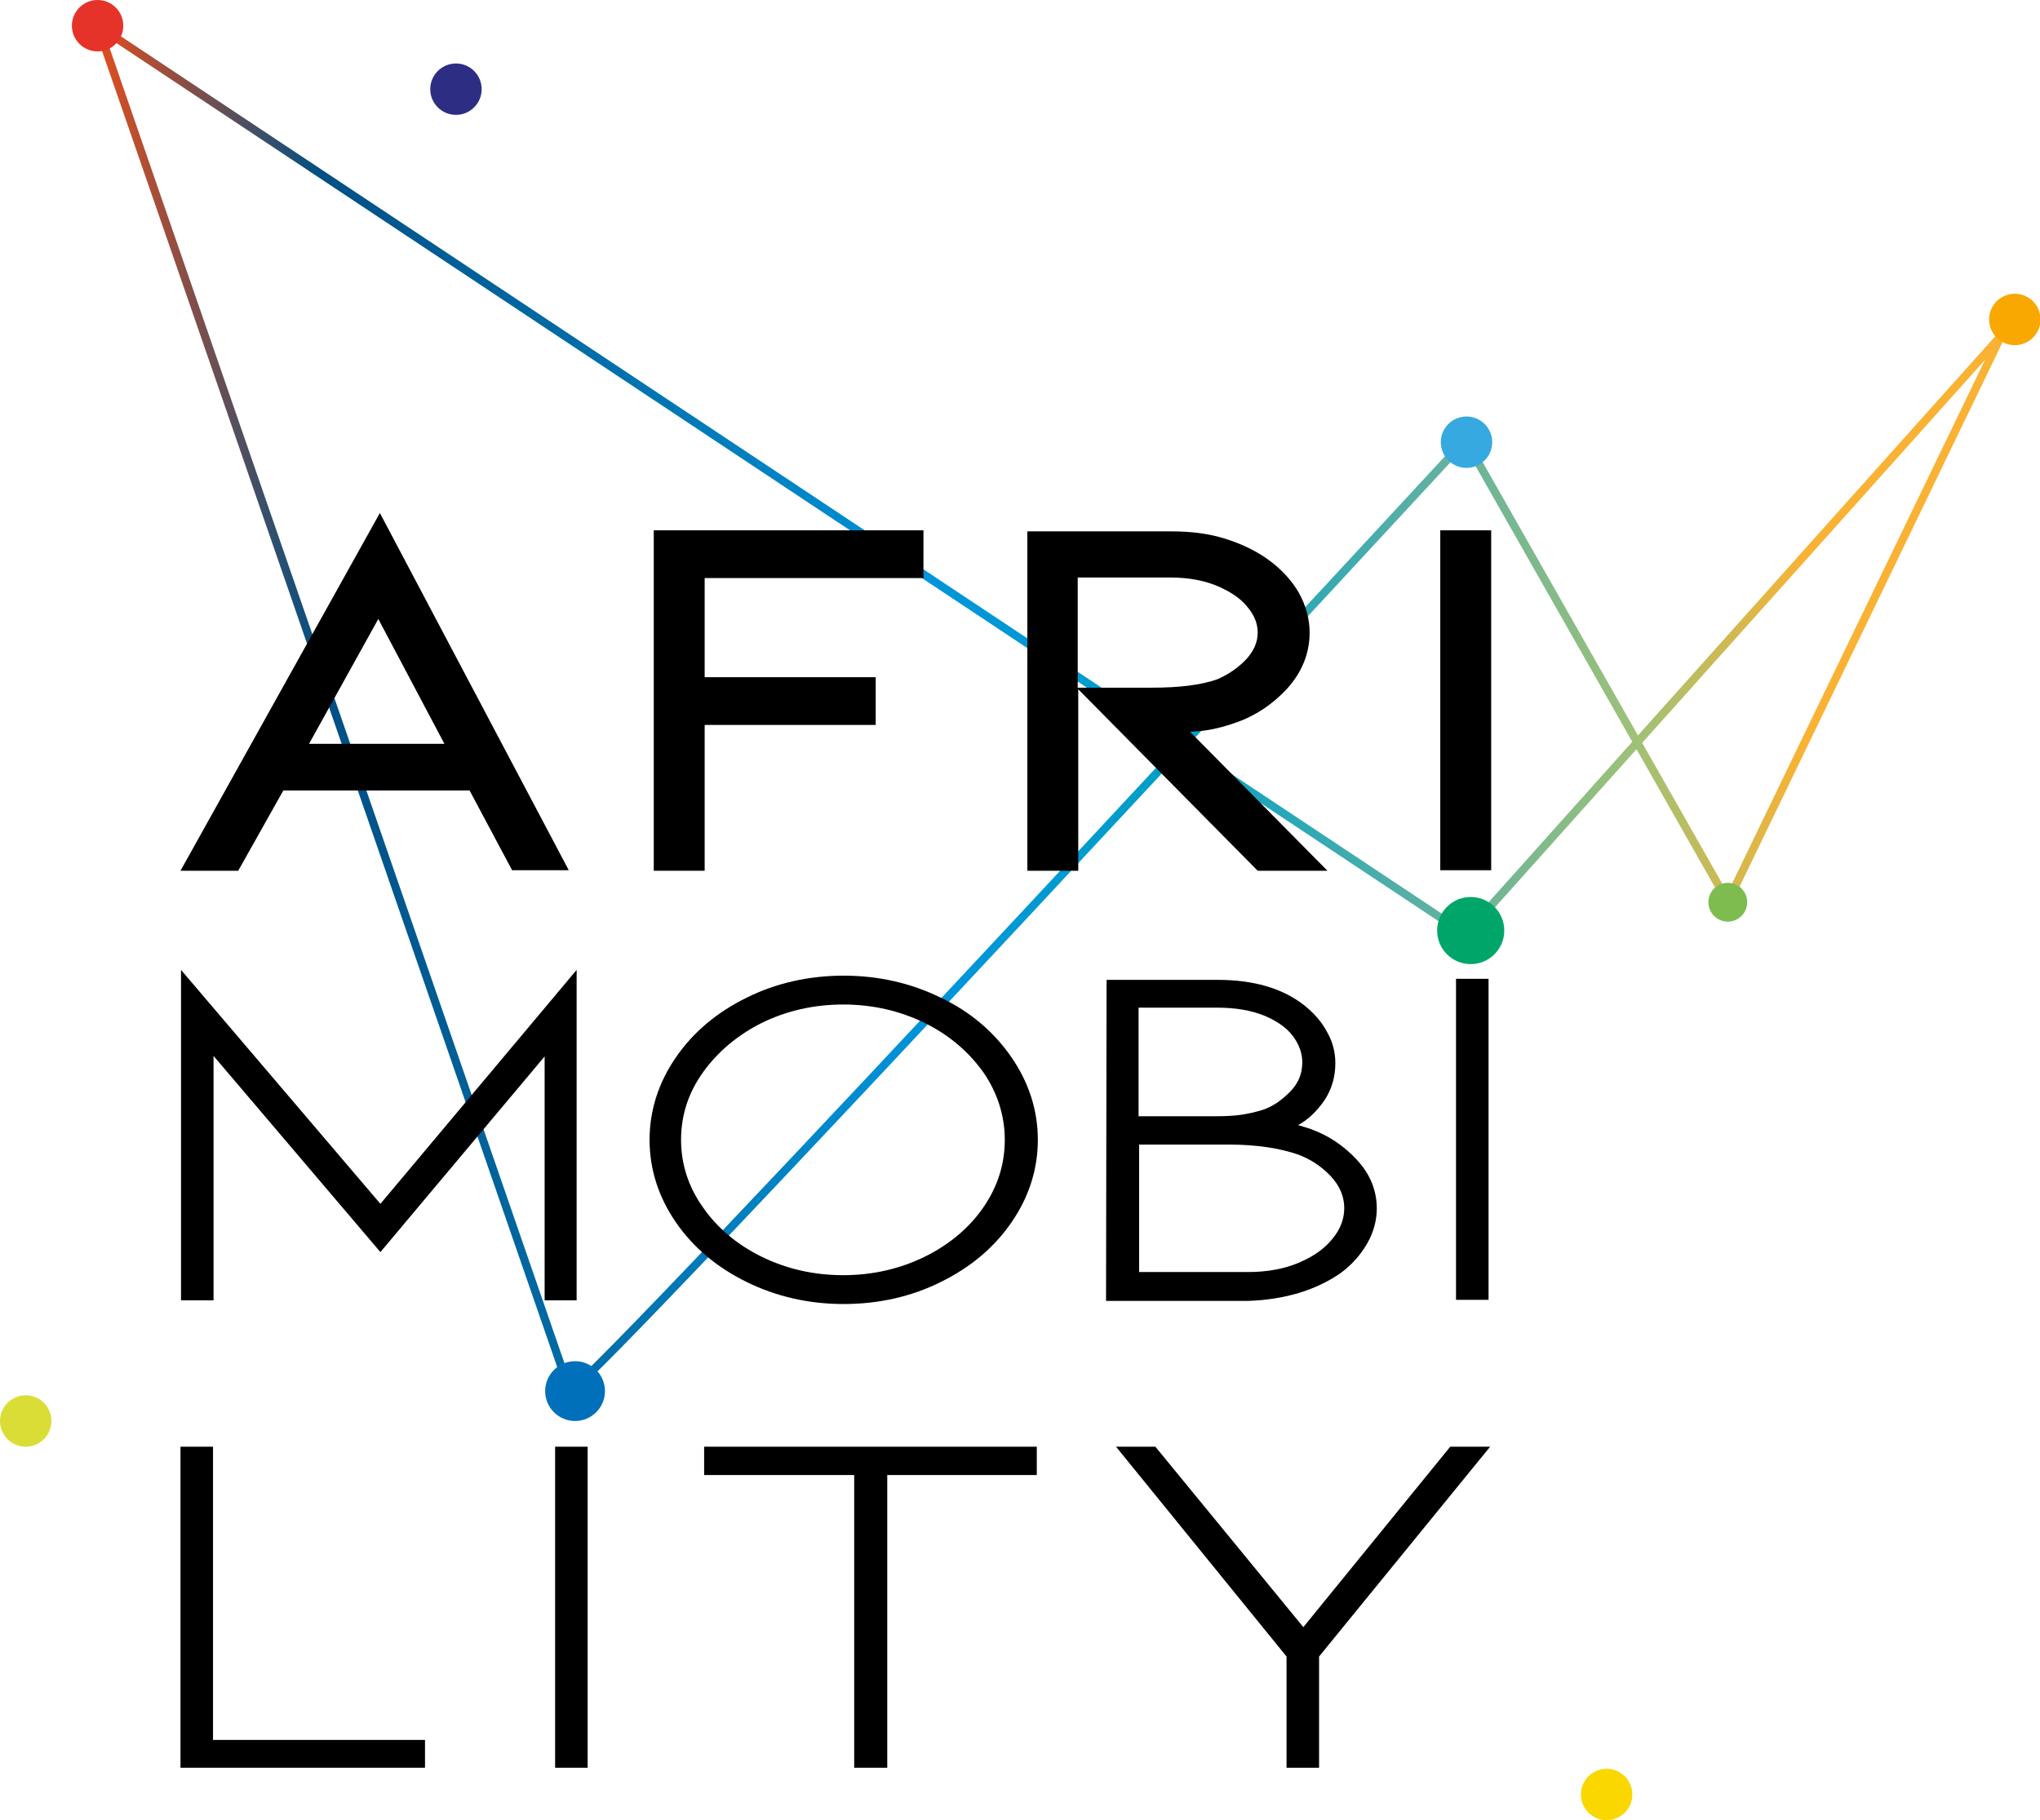
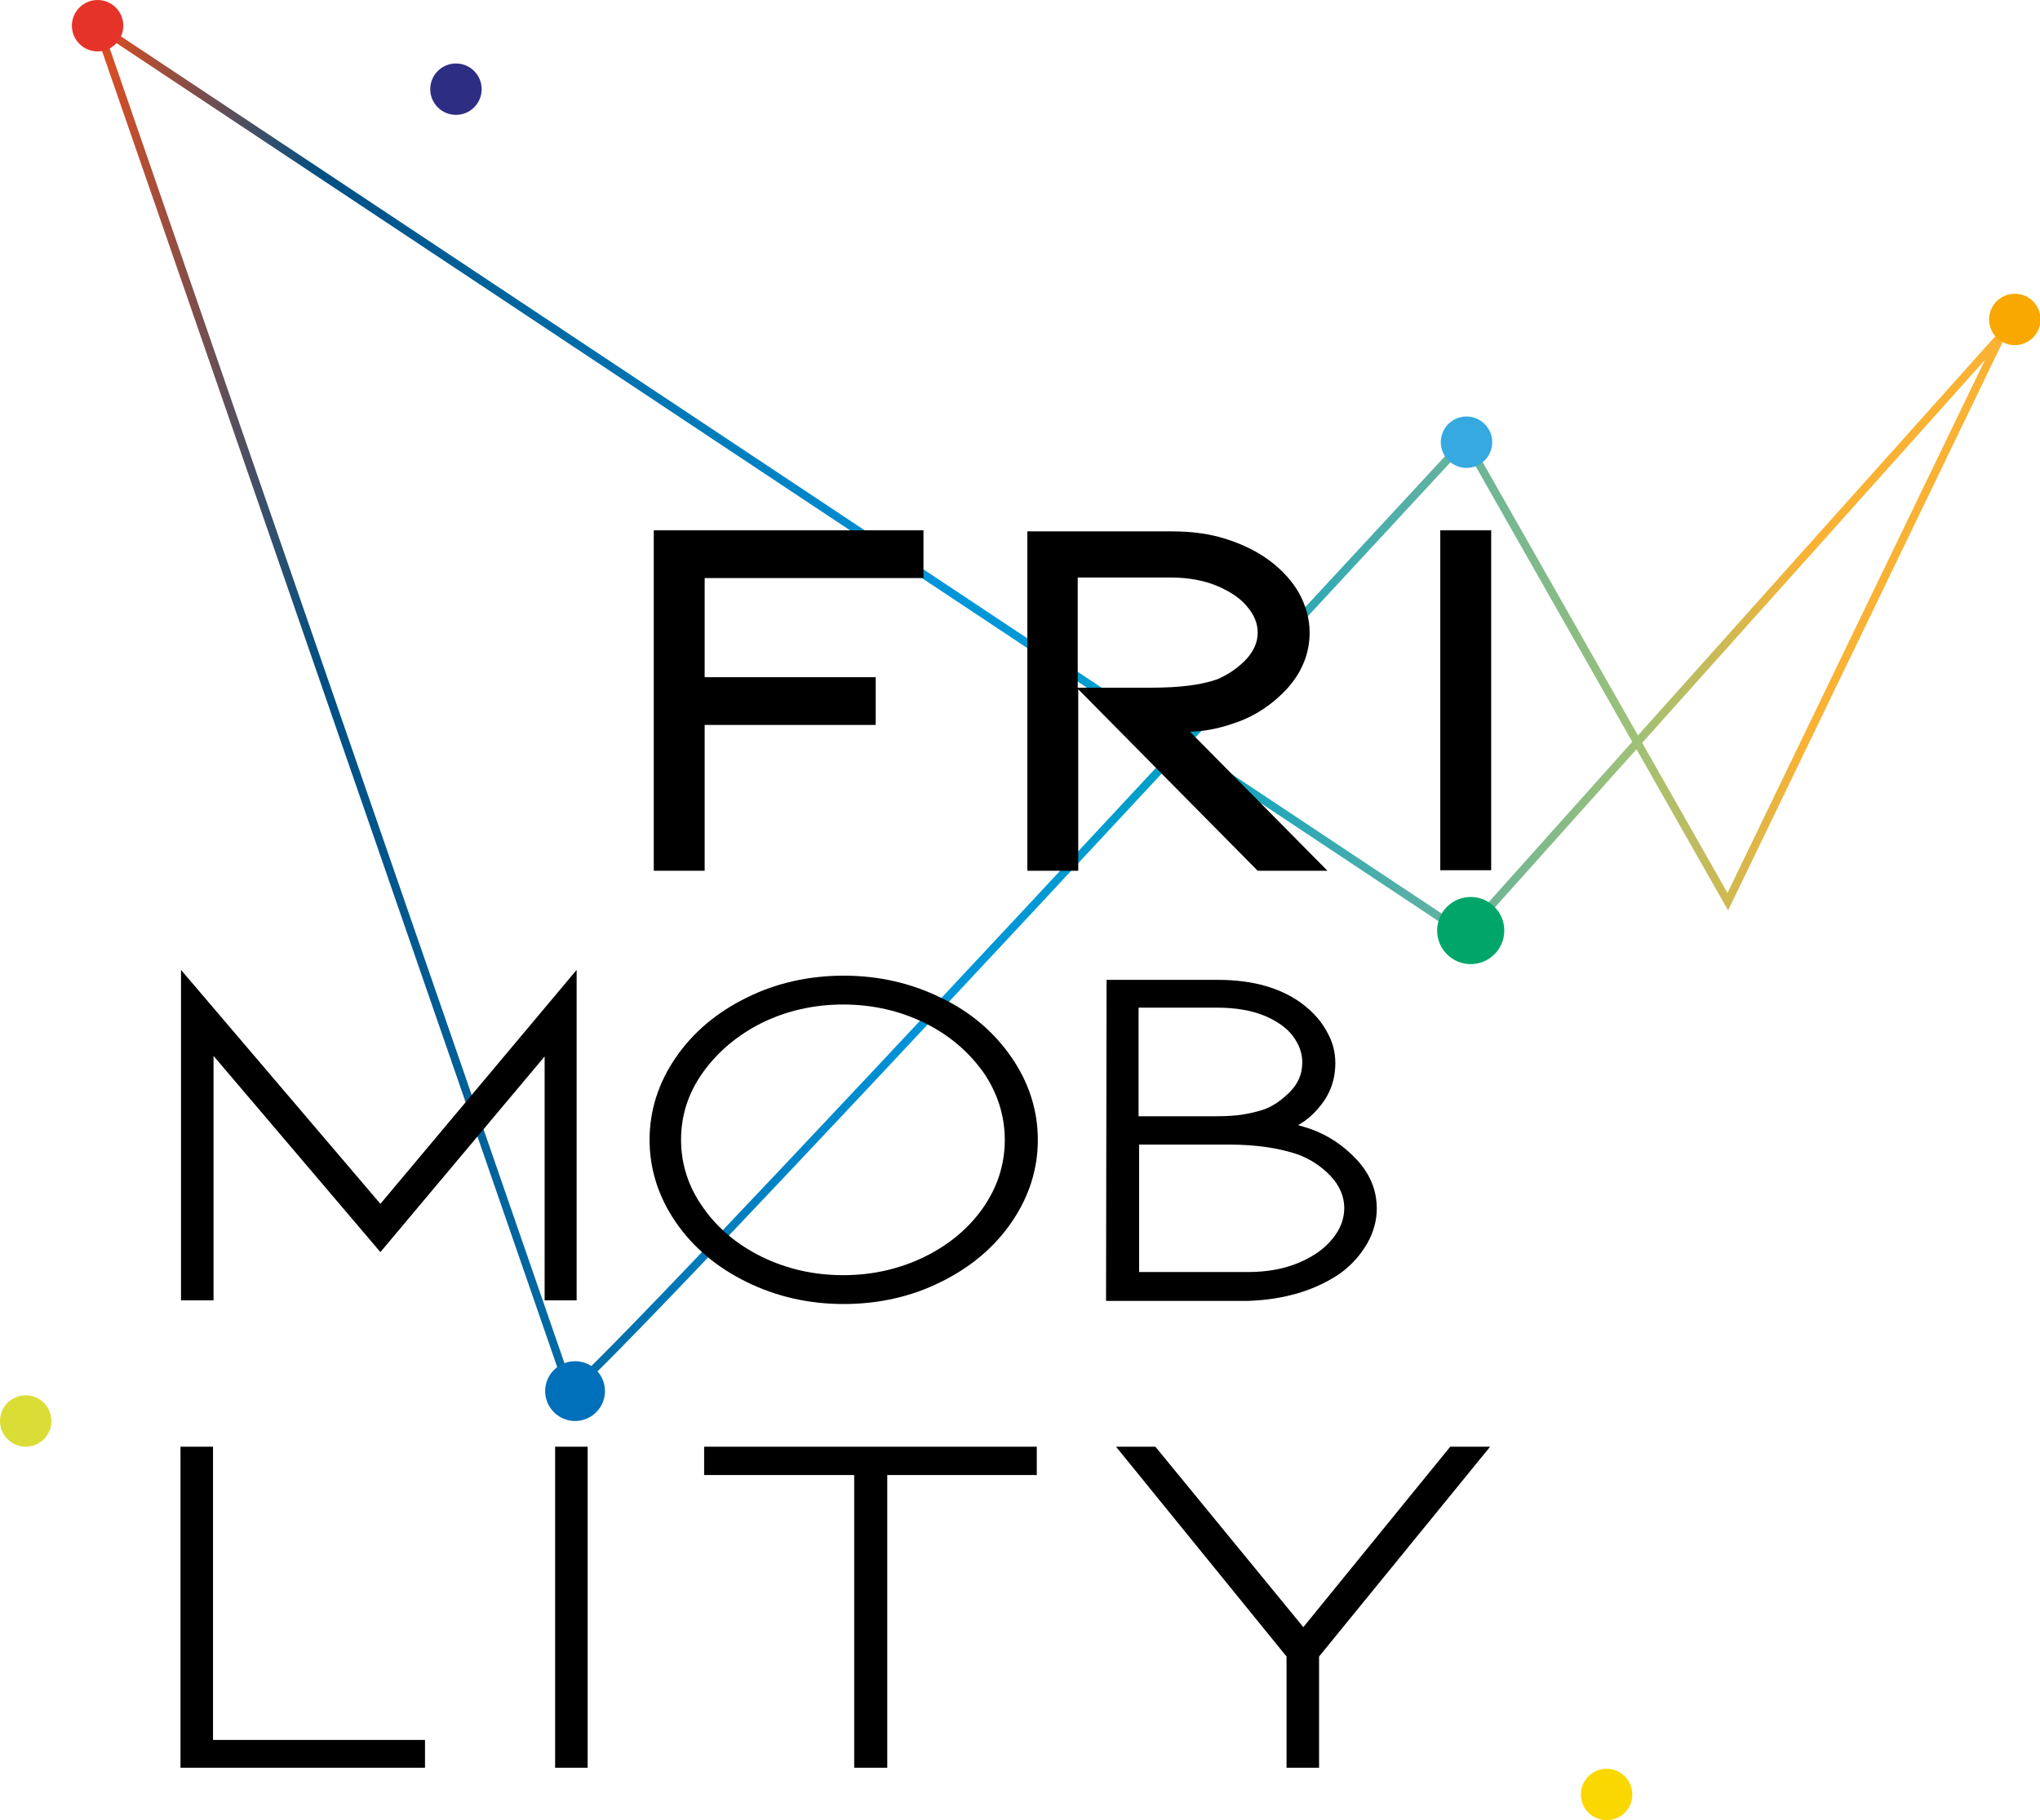
<svg xmlns="http://www.w3.org/2000/svg" id="Calque_1" x="0px" y="0px" viewBox="0 0 388.8 347" style="enable-background:new 0 0 388.8 347;" xml:space="preserve">
  <style type="text/css">	.st0{fill:none;stroke:url(#SVGID_1_);stroke-width:1.547;stroke-miterlimit:10;}	.st1{fill:#0070BA;}	.st2{fill:#36A9E1;}	.st3{fill:#7FBC4F;}	.st4{fill:#00A669;}	.st5{fill:#F8A800;}	.st6{fill:#FBD700;}	.st7{fill:#DBDD37;}	.st8{fill:#2D2E83;}	.st9{fill:#E6332A;}</style>
  <g>
    <linearGradient id="SVGID_1_" gradientUnits="userSpaceOnUse" x1="17.168" y1="134.602" x2="384.476" y2="134.602">
      <stop offset="0" style="stop-color:#E94E1B" />
      <stop offset="0.12" style="stop-color:#004F83" />
      <stop offset="0.435" style="stop-color:#0094DA" />
      <stop offset="0.482" style="stop-color:#0098D5" />
      <stop offset="0.567" style="stop-color:#00A0C6" />
      <stop offset="0.681" style="stop-color:#54AFA7" />
      <stop offset="0.802" style="stop-color:#9FC177" />
      <stop offset="0.889" style="stop-color:#F9B233" />
    </linearGradient>
    <path class="st0" d="M108.6,265.2c5.7-2.7,170.7-181.3,170.7-181.3l50,88l52.1-107.9L279.3,178.1L18.6,4.9L108.6,265.2z" />
-     <path d="M54,150.7h35.5l8.1,15.2h10.8L72.4,97.8l-38,68.2h11L54,150.7z M58.9,141.8L72.1,118l12.6,23.8H58.9z" />
    <polygon points="134.3,138.2 166.9,138.2 166.9,129.1 134.3,129.1 134.3,110.2 176,110.2 176,101.1 124.6,101.1 124.6,166   134.3,166  " />
    <path d="M253,166l-26.2-26.5c0.6,0,1.1-0.1,1.6-0.1c2.4-0.2,4.8-0.8,7.3-1.7c3.7-1.3,6.9-3.5,9.6-6.4c2.8-3.1,4.3-6.7,4.3-10.7  c0-2.6-0.7-5.1-2-7.5c-1.3-2.3-3.2-4.4-5.6-6.2c-2.4-1.8-5.3-3.2-8.5-4.2c-3.2-1-6.6-1.4-10.2-1.4h-27.5V166h9.7v-34.6l34.2,34.6  H253z M205.4,110.1h17.8c3.4,0,6.5,0.6,9,1.7c2.5,1.1,4.4,2.4,5.7,4.1c1.2,1.5,1.8,3,1.8,4.7c0,1.8-0.7,3.4-2.1,5  c-1.6,1.7-3.5,3-5.6,3.9c-3.1,1.1-7.3,1.6-12.5,1.6h-14.1V110.1z" />
    <rect x="274.5" y="101.1" width="9.7" height="64.8" />
    <polygon points="109.9,247.9 109.9,184.9 72.5,229.5 34.5,184.9 34.5,247.9 40.7,247.9 40.7,201.3 72.5,238.7 103.8,201.4   103.8,247.9  " />
    <path d="M179.3,190.2c-5.7-2.8-11.9-4.2-18.5-4.2c-6.6,0-12.9,1.4-18.5,4.2c-5.7,2.8-10.2,6.6-13.5,11.4c-3.3,4.8-5,10.1-5,15.7  s1.7,10.9,5,15.7c3.3,4.8,7.8,8.6,13.5,11.4c5.7,2.8,11.9,4.2,18.5,4.2c6.6,0,12.9-1.4,18.5-4.2c5.7-2.8,10.2-6.6,13.5-11.4  c3.3-4.8,5-10.1,5-15.7s-1.7-10.9-5-15.7C189.5,196.8,185,192.9,179.3,190.2z M160.7,243.1c-5.6,0-10.8-1.2-15.5-3.5  c-4.7-2.3-8.5-5.5-11.2-9.4c-2.8-3.9-4.2-8.3-4.2-12.9c0-4.7,1.4-9,4.2-12.9c2.8-3.9,6.6-7.1,11.2-9.4c4.7-2.3,9.9-3.5,15.5-3.5  c5.6,0,10.8,1.2,15.5,3.5c4.7,2.3,8.4,5.5,11.2,9.4c2.7,3.9,4.1,8.3,4.1,12.9c0,4.7-1.4,9-4.1,12.9c-2.7,3.9-6.5,7.1-11.2,9.4  C171.5,241.9,166.3,243.1,160.7,243.1z" />
    <path d="M247.5,246.5c3-0.9,5.7-2.2,8-3.8c2.2-1.6,3.9-3.6,5.1-5.7c1.2-2.1,1.8-4.4,1.8-6.6c0-3.5-1.3-6.6-3.8-9.3  c-2.5-2.7-5.5-4.7-8.9-5.9c-0.7-0.2-1.5-0.5-2.3-0.7c2-1.1,3.6-2.7,5-4.7c1.4-2.1,2.1-4.5,2.1-7.1c0-2.1-0.5-4.1-1.6-6  c-1-1.9-2.5-3.6-4.4-5.1c-4.1-3.2-9.6-4.8-16.4-4.8h-21.2l-0.1,61.2h27.1C241.2,247.9,244.5,247.4,247.5,246.5z M247.4,220.1  c2.4,0.9,4.5,2.3,6.2,4.1c1.7,1.8,2.6,3.9,2.6,6.1c0,2-0.7,4-2.2,5.8c-1.5,1.9-3.6,3.4-6.4,4.6c-2.8,1.2-6.1,1.8-9.7,1.8h-20.8  v-24.3h17.1C239.5,218.2,243.9,218.9,247.4,220.1z M240.6,211.6c-1.3,0.4-2.6,0.7-3.9,0.9c-1.3,0.2-2.9,0.3-4.9,0.3h-14.8v-20.7h15  c3.4,0,6.4,0.5,8.9,1.5c2.4,1,4.3,2.3,5.5,3.9c1.2,1.6,1.8,3.3,1.8,5c0,2.3-0.8,4.1-2.4,5.7C244.2,209.8,242.5,211,240.6,211.6z" />
-     <rect x="277.5" y="186.6" width="6.2" height="61.2" />
    <polygon points="40.6,275.8 34.4,275.8 34.4,337 81,337 81,331.7 40.6,331.7  " />
    <rect x="105.8" y="275.8" width="6.2" height="61.2" />
    <polygon points="134.2,281.2 162.8,281.2 162.8,337 169.1,337 169.1,281.2 197.6,281.2 197.6,275.8 134.2,275.8  " />
    <polygon points="248.4,310.2 220.2,275.8 212.7,275.8 245.2,315.8 245.2,337 251.4,337 251.4,315.8 284,275.8 276.4,275.8  " />
    <circle class="st1" cx="109.6" cy="265.2" r="5.7" />
    <circle class="st2" cx="279.5" cy="84.3" r="4.9" />
-     <circle class="st3" cx="329.3" cy="172" r="3.7" />
    <circle class="st4" cx="280.3" cy="177.4" r="6.4" />
    <circle class="st5" cx="384" cy="60.9" r="4.9" />
    <circle class="st6" cx="306.2" cy="342.1" r="4.9" />
    <circle class="st7" cx="4.9" cy="270.9" r="4.9" />
    <circle class="st8" cx="86.9" cy="17" r="4.9" />
    <circle class="st9" cx="18.6" cy="4.9" r="4.9" />
  </g>
</svg>